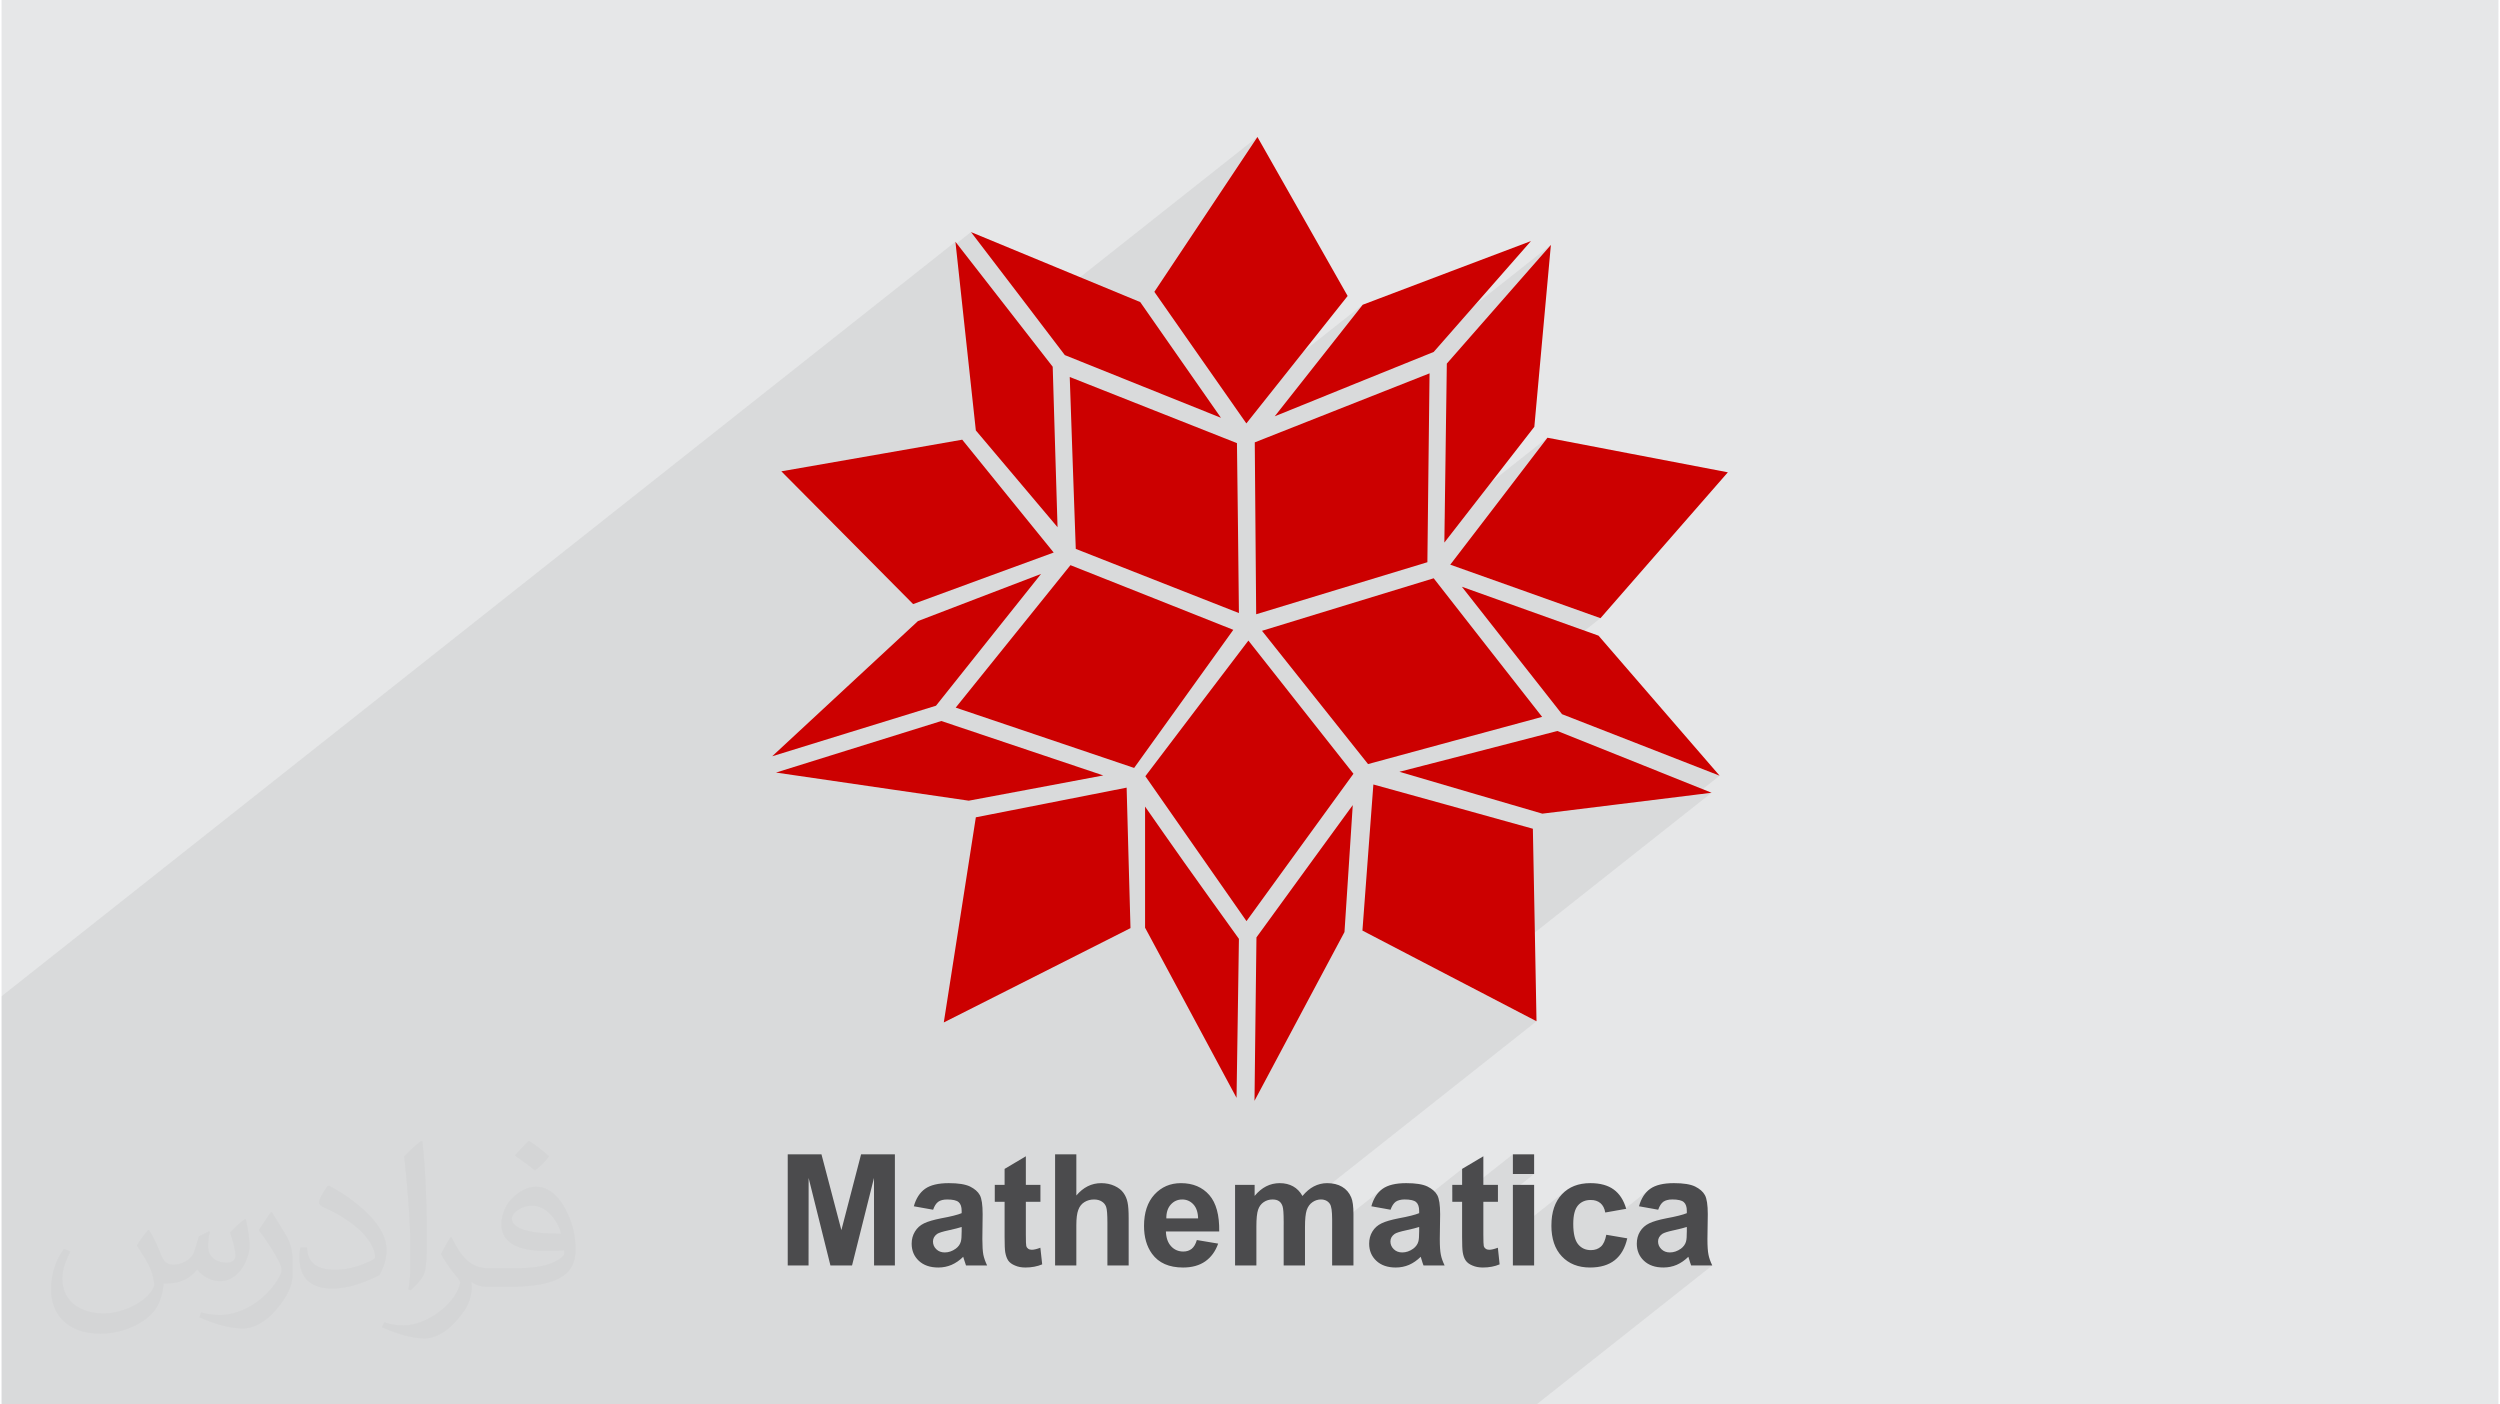
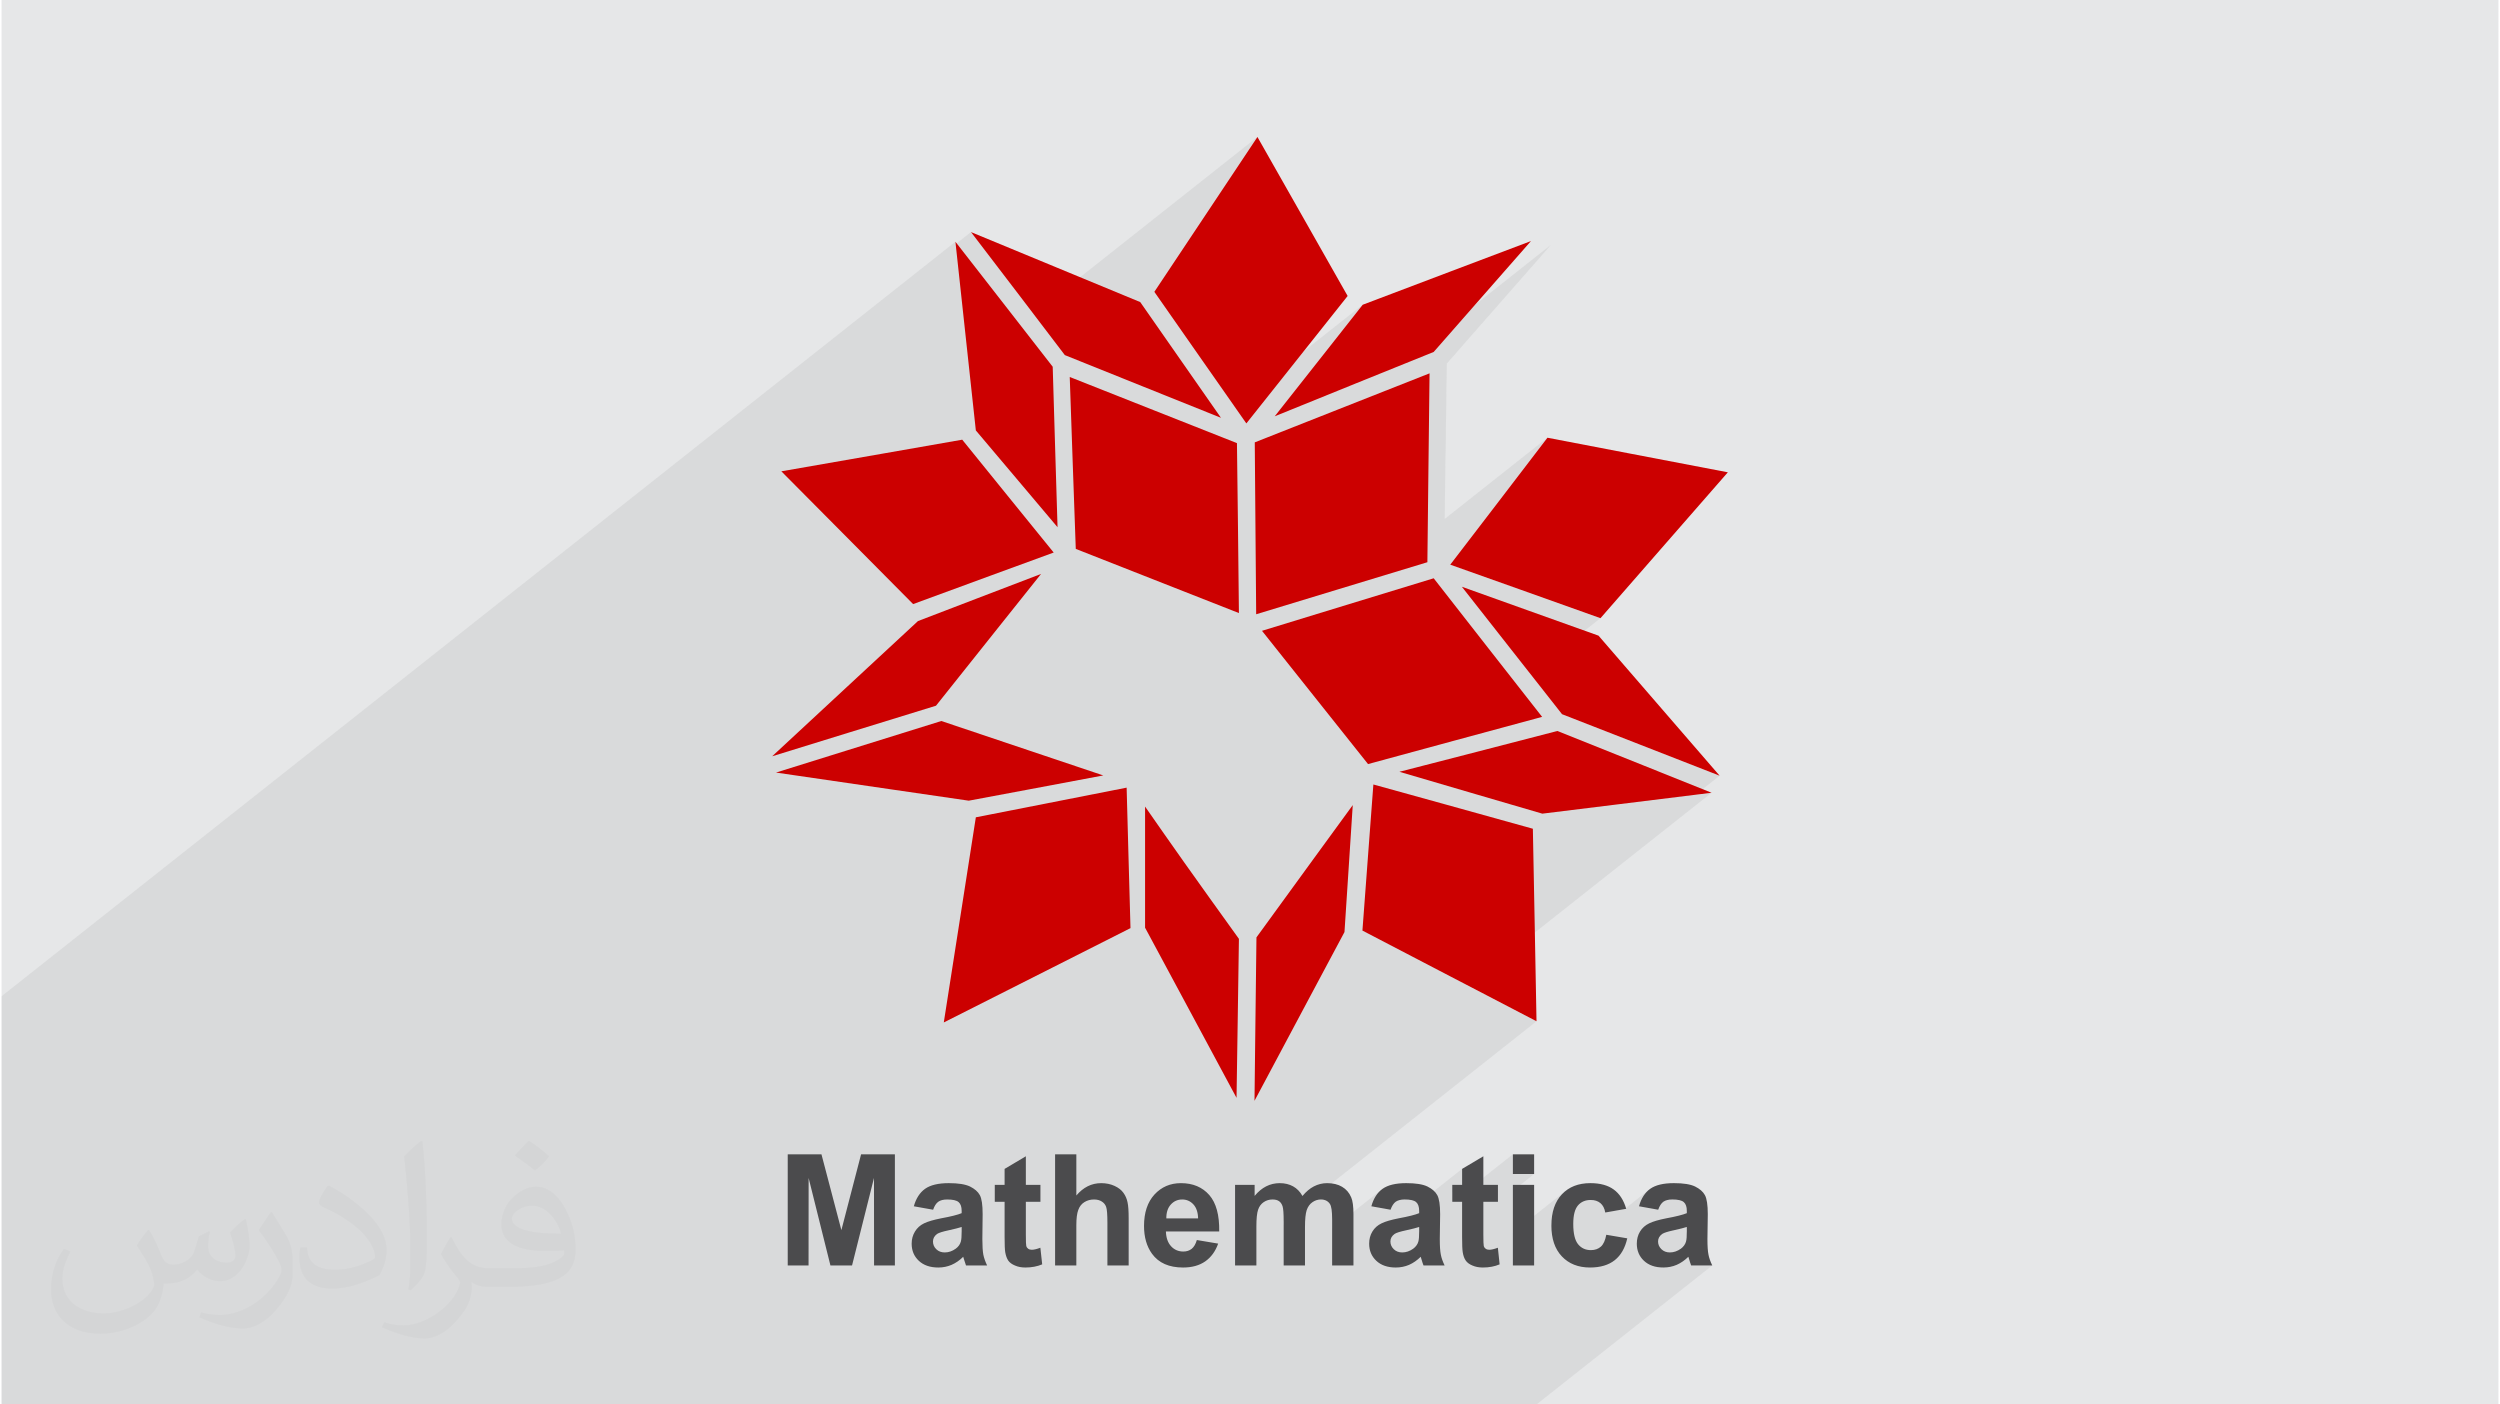
<svg xmlns="http://www.w3.org/2000/svg" xml:space="preserve" width="356px" height="200px" version="1.0" shape-rendering="geometricPrecision" text-rendering="geometricPrecision" image-rendering="optimizeQuality" fill-rule="evenodd" clip-rule="evenodd" viewBox="0 0 35600 20025">
  <g id="Layer_x0020_1">
    <g id="_1864394987728">
      <path fill="#E6E7E8" d="M0 0l35600 0 0 20025 -35600 0 0 -20025z" />
      <path fill="#373435" fill-opacity="0.031" d="M2102 17538c67,103 111,202 155,311 31,64 48,183 198,183 44,0 107,-14 163,-45 63,-33 111,-82 135,-159l61 -201 145 -72 10 10c-19,76 -24,148 -24,206 0,169 145,233 262,233 68,0 128,-33 128,-95 0,-81 -34,-216 -78,-338 68,-68 136,-136 214,-191l12 6c34,144 53,286 53,381 0,92 -41,195 -75,263 -70,132 -194,237 -344,237 -114,0 -240,-57 -327,-163l-5 0c-83,101 -209,194 -412,194l-63 0c-10,134 -39,229 -82,313 -122,237 -480,404 -817,404 -470,0 -705,-272 -705,-632 0,-223 72,-431 184,-577l92 37c-70,134 -116,261 -116,385 0,338 274,499 591,499 293,0 657,-188 722,-404 -24,-237 -114,-348 -250,-565 42,-72 95,-144 160,-220l13 0zm5414 -1273c99,62 196,136 290,221 -53,74 -118,142 -201,201 -94,-76 -189,-142 -286,-212 66,-74 131,-146 197,-210zm51 925c-160,0 -291,105 -291,183 0,167 320,219 702,217 -48,-196 -215,-400 -411,-400zm-359 894c208,0 390,-6 528,-41 155,-39 286,-118 286,-171 0,-15 0,-31 -5,-46 -87,9 -186,9 -274,9 -281,0 -496,-64 -581,-223 -22,-43 -36,-93 -36,-148 0,-153 65,-303 181,-406 97,-84 204,-138 313,-138 196,0 354,159 463,408 60,136 101,292 101,490 0,132 -36,243 -118,326 -153,148 -434,204 -865,204l-197 0 0 0 -51 0c-106,0 -184,-19 -244,-66l-10 0c2,24 5,49 5,72 0,97 -32,220 -97,319 -192,286 -400,410 -579,410 -182,0 -405,-70 -606,-161l36 -70c66,27 155,45 279,45 325,0 751,-313 804,-617 -12,-25 -33,-58 -65,-93 -94,-113 -155,-208 -211,-307 49,-95 92,-171 134,-239l16 -2c139,282 265,445 546,445l43 0 0 0 204 0zm-1406 299c24,-130 26,-276 26,-412l0 -202c0,-377 -48,-925 -87,-1281 68,-75 163,-161 238,-219l21 6c51,449 64,971 64,1450 0,126 -5,250 -17,340 -8,114 -73,200 -214,332l-31 -14zm-1447 -596c7,177 94,317 397,317 189,0 349,-49 526,-133 31,-15 48,-33 48,-50 0,-111 -84,-257 -228,-391 -138,-126 -322,-237 -494,-311 -58,-25 -77,-52 -77,-76 0,-52 68,-159 123,-235l20 -2c196,103 416,255 579,426 148,157 240,315 240,488 0,128 -39,250 -102,361 -216,109 -446,191 -674,191 -276,0 -465,-129 -465,-434 0,-33 0,-85 12,-151l95 0zm-500 -502l172 278c63,103 121,214 121,391l0 227c0,183 -117,379 -306,572 -147,132 -278,188 -399,188 -180,0 -386,-56 -623,-159l26 -70c76,21 163,37 270,37 341,-2 690,-251 850,-556 19,-35 27,-68 27,-91 0,-35 -20,-74 -34,-109 -87,-165 -184,-315 -291,-453 56,-88 111,-173 172,-257l15 2z" />
      <path fill="#373435" fill-opacity="0.078" d="M24496 11060l-343 271 45 -6 91 -11 92 -11 -3475 2748 78 41 86 44 86 46 88 45 89 46 89 47 91 47 91 48 93 48 94 49 94 49 -3605 2852 0 1 0 50 396 -313 14 -10 14 -9 14 -8 15 -7 15 -5 15 -5 16 -3 15 -1 16 -1 21 1 20 3 18 5 17 7 16 9 14 12 13 13 11 15 7 14 7 18 5 22 5 26 3 29 2 33 2 37 0 41 0 132 719 -569 -27 22 -26 24 -23 27 -21 30 -19 32 -17 36 -15 38 -12 40 217 39 131 -104 12 -7 13 -7 14 -5 15 -5 17 -4 17 -2 19 -2 20 0 29 1 26 1 24 3 22 4 19 6 17 6 15 8 12 9 10 10 9 12 2 5 634 -501 0 228 -140 110 0 131 7 0 857 -677 0 281 303 0 -303 240 0 596 738 -584 -39 37 -36 42 -30 45 -26 50 -21 53 -16 58 -12 61 -7 65 -2 70 0 10 416 -329 20 -14 22 -11 24 -8 25 -6 26 -4 28 -1 20 0 20 2 19 4 18 5 17 6 16 8 14 9 14 11 13 12 12 13 10 15 9 16 8 17 7 19 6 20 4 22 276 -49 365 -289 -27 22 -26 24 -23 27 -21 30 -19 32 -17 36 -14 38 -13 40 217 39 131 -104 12 -7 13 -7 14 -5 16 -5 16 -4 17 -2 19 -2 20 0 29 1 26 1 24 3 22 4 19 6 17 6 15 8 12 9 10 10 9 12 7 13 6 15 5 17 3 18 2 20 1 21 0 31 -695 550 5 15 340 -269 11 -6 14 -7 16 -6 19 -7 22 -6 25 -7 28 -7 30 -6 31 -7 28 -7 26 -6 25 -6 22 -5 20 -6 17 -5 16 -5 0 60 0 27 -1 24 -1 21 -1 20 -2 17 -2 16 -2 13 -3 11 -5 14 -6 14 -7 14 -9 12 -9 13 -11 11 -12 12 -13 10 -332 263 40 4 43 2 25 -1 25 -1 24 -3 24 -5 23 -5 23 -7 23 -7 22 -9 22 -11 22 -11 19 -11 103 -82 1 3 1 2 1 4 1 4 2 5 1 5 2 6 2 7 4 14 4 13 4 13 4 11 3 11 4 9 3 9 3 8 301 0 -2506 1982 -301 0 -190 0 -6 0 -253 0 -307 0 -225 0 -24 0 -180 0 -186 0 -103 0 -70 0 -82 0 -138 0 -46 0 -138 0 -17 0 -214 0 -60 0 -303 0 -160 0 -49 0 -383 0 -381 0 -301 0 -72 0 -15 0 -92 0 -12 0 -5 0 -99 0 -80 0 -74 0 -149 0 -133 0 -7 0 -18 0 -147 0 -78 0 -18 0 -6 0 -38 0 -149 0 -110 0 -69 0 -103 0 -70 0 -146 0 -121 0 -154 0 -28 0 -390 0 -303 0 -39 0 -65 0 -189 0 -22 0 -184 0 -236 0 -105 0 -80 0 -56 0 -22 0 -7 0 -371 0 -77 0 -64 0 -82 0 -129 0 -93 0 -99 0 -101 0 -243 0 -175 0 -128 0 -126 0 -79 0 -230 0 -291 0 -232 0 -10 0 -10 0 -219 0 -72 0 -87 0 -104 0 -6 0 -98 0 -90 0 -65 0 -149 0 -137 0 -2 0 -19 0 -147 0 -77 0 -25 0 -9 0 -28 0 -149 0 -120 0 -59 0 -68 0 -36 0 -70 0 -80 0 -50 0 -99 0 -37 0 -123 0 -32 0 -243 0 -37 0 -169 0 -128 0 -80 0 -97 0 -65 0 -78 0 -28 0 -416 0 -194 0 -36 0 -199 0 -87 0 -724 0 -151 0 -466 0 -555 0 -10 0 -370 0 -112 0 -53 0 -308 0 -58 0 -246 0 -344 0 -19 0 -363 0 -268 0 -69 0 -401 0 -1062 0 -398 0 -257 0 -146 0 -316 0 -202 0 -184 0 -230 0 -47 0 -64 0 0 -84 0 -192 0 -6 0 -34 0 -13 0 -223 0 -46 0 -236 0 -298 0 -1472 0 -259 0 -36 0 -71 0 -938 0 -603 0 -1272 0 -37 13600 -10758 4 34 218 -172 88 116 88 115 88 114 86 114 87 113 86 112 85 112 85 111 82 108 82 107 35 47 3192 -2525 -99 149 -99 148 -97 146 -97 146 -96 144 -95 143 -94 141 -94 141 -90 135 -89 134 -88 133 -88 131 -87 131 -87 130 -85 129 -85 127 88 127 88 125 87 125 86 123 86 122 85 122 84 120 83 119 81 115 79 114 79 112 79 112 77 112 59 83 1830 -1447 -85 107 -83 106 -83 106 -83 104 -81 104 -82 102 -80 102 -80 102 -76 97 -77 97 -75 95 -75 96 -75 94 -74 94 -73 93 -73 92 148 -60 147 -59 147 -60 145 -59 146 -59 144 -58 144 -59 143 -58 140 -56 140 -57 138 -56 138 -56 19 -8 2199 -1739 -87 99 -86 99 -88 100 -88 100 -89 102 -90 102 -90 103 -91 103 -94 108 -95 108 -96 109 -96 110 -98 111 -98 112 -98 113 -100 113 -1 91 -1 90 -2 89 -1 89 -1 89 -1 87 -1 87 -1 87 -2 86 -1 85 -1 84 -1 84 -1 84 -1 83 -2 82 -1 81 -2 154 -2 151 -2 150 -2 147 -2 146 -1 90 1465 -1159 -91 120 -91 118 -90 118 -90 117 -89 117 -89 116 -88 115 -88 115 -86 111 -85 111 -84 110 -84 109 -83 110 -84 108 -82 108 -82 107 118 42 119 42 121 44 123 43 124 44 125 45 128 45 129 46 137 49 140 50 141 50 144 51 145 52 147 53 150 53 151 54 -1002 792 73 92 94 120 95 120 96 122 96 123 135 52 134 53 136 53 136 53 137 54 137 53 139 54 138 54 142 56 143 55 143 56 144 57 145 56 145 57 146 57 147 57z" />
      <g>
        <g>
          <path fill="#CC0000" d="M16436 4161c226,-339 459,-689 699,-1050 248,-373 505,-759 771,-1158 234,412 459,810 677,1193 210,371 413,729 609,1074 -259,326 -510,642 -754,949 -237,297 -467,587 -690,868 -202,-288 -410,-586 -625,-893 -221,-316 -450,-644 -687,-983z" />
          <path fill="#CC0000" d="M13822 3309c410,169 817,338 1221,505 400,165 797,330 1192,493 203,291 401,575 595,853 189,272 375,537 556,797 -364,-146 -732,-294 -1101,-442 -372,-150 -747,-301 -1125,-452 -210,-276 -425,-558 -645,-847 -226,-295 -457,-598 -693,-907z" />
          <path fill="#CC0000" d="M13600 3447c243,313 481,619 715,918 228,294 452,582 672,864 13,436 26,848 37,1237 12,369 22,719 32,1051 -186,-220 -375,-444 -567,-672 -196,-232 -395,-468 -598,-708 -41,-387 -86,-797 -133,-1229 -49,-458 -102,-944 -158,-1461z" />
          <path fill="#CC0000" d="M11118 6720c511,-90 986,-172 1426,-249 410,-72 794,-139 1153,-202 237,292 465,574 685,846 213,262 419,517 619,763 -285,104 -587,215 -907,332 -342,126 -707,259 -1097,403 -282,-284 -575,-580 -881,-888 -318,-321 -651,-655 -998,-1005z" />
          <path fill="#CC0000" d="M13066 8855c270,-103 548,-210 835,-320 296,-113 603,-231 920,-352 -175,219 -372,466 -596,747 -257,322 -554,695 -902,1132 -439,135 -856,263 -1252,386 -379,117 -740,228 -1084,335 466,-432 872,-809 1229,-1140 316,-292 598,-553 850,-788z" />
          <path fill="#CC0000" d="M13399 10280c581,195 1056,355 1449,487 331,112 615,207 860,289 -369,70 -716,135 -1042,196 -309,58 -600,113 -876,164 -321,-46 -681,-99 -1091,-159 -471,-69 -1017,-149 -1657,-242 310,-97 648,-202 1016,-317 404,-126 849,-265 1341,-418z" />
          <path fill="#CC0000" d="M13891 11653c450,-89 857,-169 1226,-241 335,-66 642,-127 924,-182 8,291 16,598 25,920 10,341 20,702 30,1083 -332,168 -698,353 -1106,559 -457,231 -972,491 -1556,786 91,-584 176,-1124 254,-1624 73,-464 140,-897 203,-1301z" />
          <path fill="#CC0000" d="M16304 13227c0,-283 0,-568 0,-855 0,-289 0,-579 0,-872 170,244 356,511 563,803 229,323 487,682 775,1083 -6,386 -11,769 -17,1149 -6,376 -12,749 -17,1118 -276,-513 -524,-974 -747,-1390 -203,-377 -388,-721 -557,-1036z" />
          <path fill="#CC0000" d="M17892 13365c305,-420 573,-787 808,-1111 209,-287 396,-544 565,-775 -21,321 -42,634 -61,939 -20,297 -39,588 -57,871 -162,303 -340,637 -537,1006 -220,413 -467,877 -746,1400 4,-356 9,-723 13,-1104 5,-394 10,-802 15,-1226z" />
          <path fill="#CC0000" d="M19559 11185c312,86 648,179 1008,279 389,108 810,225 1266,352 8,419 16,853 25,1301 9,464 18,946 27,1444 -507,-264 -971,-506 -1396,-727 -390,-204 -751,-392 -1086,-566 28,-371 55,-733 81,-1084 26,-342 51,-675 75,-999z" />
          <path fill="#CC0000" d="M19930 11004c289,-74 606,-156 955,-246 387,-100 817,-212 1298,-336 436,175 840,337 1216,487 349,140 676,271 982,394 -495,61 -946,117 -1359,168 -380,46 -730,90 -1054,130 -296,-87 -608,-178 -937,-274 -346,-102 -713,-209 -1101,-323z" />
          <path fill="#CC0000" d="M20821 8366c311,112 628,225 950,340 327,117 660,236 998,357 264,305 536,620 818,946 292,338 595,688 909,1051 -393,-153 -777,-303 -1155,-451 -370,-144 -735,-287 -1092,-426 -258,-329 -508,-647 -750,-954 -233,-296 -459,-584 -678,-863z" />
          <path fill="#CC0000" d="M22041 6241c372,72 764,147 1178,226 437,84 902,172 1394,267 -323,370 -637,730 -944,1081 -298,341 -589,674 -872,999 -406,-145 -791,-282 -1155,-412 -346,-123 -675,-240 -987,-351 218,-285 441,-577 670,-874 233,-305 472,-617 716,-936z" />
          <path fill="#CC0000" d="M21806 3437c-381,144 -769,291 -1164,440 -403,153 -815,309 -1235,468 -226,287 -445,564 -657,833 -205,260 -405,513 -598,758 395,-160 783,-317 1164,-472 374,-151 742,-300 1103,-446 215,-245 436,-497 663,-756 234,-267 475,-542 724,-825z" />
-           <path fill="#CC0000" d="M22090 3492c-230,262 -466,531 -709,808 -250,286 -509,580 -775,884 -6,486 -13,945 -19,1378 -5,412 -10,803 -16,1174 228,-294 450,-579 666,-857 211,-271 417,-536 617,-794 35,-381 71,-781 109,-1200 40,-441 82,-904 127,-1393z" />
          <path fill="#CC0000" d="M15230 5375c397,157 795,314 1193,472 397,157 794,314 1191,471 5,412 10,822 15,1227 4,402 9,801 13,1196 -387,-153 -775,-305 -1162,-457 -388,-153 -776,-306 -1164,-458 -14,-400 -28,-803 -43,-1210 -14,-410 -29,-824 -43,-1241z" />
-           <path fill="#CC0000" d="M15240 8058c404,161 802,319 1192,473 384,153 760,302 1130,449 -225,314 -454,633 -688,958 -237,331 -479,668 -726,1011 -404,-137 -816,-276 -1236,-418 -428,-144 -864,-292 -1308,-442 286,-354 566,-703 841,-1044 270,-335 535,-664 795,-987z" />
-           <path fill="#CC0000" d="M16308 11067c249,-328 497,-655 742,-978 244,-321 487,-640 727,-956 238,301 480,609 727,922 252,319 509,645 771,977 -249,343 -501,690 -754,1038 -255,352 -512,706 -771,1063 -253,-362 -501,-717 -743,-1064 -238,-340 -471,-675 -699,-1002z" />
          <path fill="#CC0000" d="M17971 8994c396,-121 796,-244 1201,-368 410,-125 826,-252 1247,-381 259,332 518,663 776,993 258,328 514,656 770,983 -427,116 -848,230 -1264,342 -411,112 -817,222 -1218,331 -250,-315 -501,-630 -753,-946 -252,-317 -505,-635 -759,-954z" />
          <path fill="#CC0000" d="M17868 6307c385,-152 782,-309 1190,-470 421,-166 855,-338 1302,-514 -5,457 -11,912 -16,1362 -5,447 -10,891 -15,1331 -437,133 -862,262 -1274,387 -400,122 -789,240 -1167,355 -3,-401 -7,-806 -10,-1212 -3,-410 -7,-823 -10,-1239z" />
        </g>
        <path fill="#4B4B4D" fill-rule="nonzero" d="M11209 18043l0 -1585 481 0 284 1081 281 -1081 482 0 0 1585 -297 0 -1 -1248 -313 1248 -308 0 -311 -1248 -1 1248 -297 0zm2073 -795l-275 -49c31,-112 85,-195 160,-249 76,-54 189,-81 338,-81 135,0 236,16 303,48 66,33 113,73 140,123 27,49 40,139 40,272l-4 354c0,101 5,175 14,223 10,48 28,100 54,154l-301 0c-8,-20 -17,-49 -29,-88 -5,-18 -8,-30 -11,-36 -51,51 -107,89 -166,115 -59,25 -121,38 -188,38 -118,0 -211,-32 -279,-96 -68,-64 -102,-145 -102,-244 0,-64 16,-122 47,-173 31,-51 74,-90 130,-117 56,-27 136,-50 241,-71 142,-26 241,-51 295,-74l0 -31c0,-59 -14,-101 -43,-126 -29,-26 -84,-38 -164,-38 -54,0 -96,11 -126,32 -31,22 -55,60 -74,114zm407 246c-39,13 -100,28 -185,47 -84,18 -139,35 -165,52 -39,29 -59,64 -59,107 0,43 15,80 47,111 32,31 72,46 121,46 55,0 107,-18 157,-54 37,-27 61,-61 72,-100 8,-26 12,-76 12,-149l0 -60zm1123 -600l0 241 -208 0 0 466c0,94 2,149 6,165 4,15 13,28 27,38 14,10 31,15 52,15 28,0 69,-9 122,-29l26 237c-71,30 -151,45 -240,45 -54,0 -104,-9 -147,-28 -44,-18 -77,-42 -97,-71 -20,-30 -34,-69 -43,-119 -6,-36 -9,-108 -9,-216l0 -503 -140 0 0 -241 140 0 0 -228 303 -180 0 408 208 0zm512 -436l0 587c99,-117 217,-176 354,-176 70,0 133,13 190,39 57,26 99,59 128,100 29,40 48,85 58,134 11,49 16,125 16,228l0 673 -303 0 0 -606c0,-120 -6,-197 -18,-229 -11,-33 -32,-58 -62,-77 -29,-19 -66,-29 -111,-29 -50,0 -96,12 -136,37 -40,24 -70,61 -88,111 -19,49 -28,122 -28,218l0 575 -303 0 0 -1585 303 0zm1718 1222l304 51c-39,111 -101,195 -185,254 -84,58 -189,87 -315,87 -200,0 -348,-65 -443,-196 -76,-105 -114,-237 -114,-397 0,-190 50,-340 149,-448 100,-108 225,-162 377,-162 171,0 306,57 405,170 98,113 145,286 141,519l-760 0c3,90 27,160 74,211 46,50 105,75 174,75 48,0 87,-13 120,-39 32,-26 56,-67 73,-125zm18 -308c-2,-88 -25,-155 -68,-201 -43,-46 -96,-69 -158,-69 -66,0 -120,24 -164,73 -43,48 -64,114 -63,197l453 0zm527 -478l279 0 0 157c100,-121 219,-182 358,-182 73,0 137,16 191,46 54,30 99,76 133,137 51,-61 105,-107 163,-137 59,-30 121,-46 188,-46 84,0 155,17 214,52 58,34 102,84 130,151 21,48 32,128 32,237l0 734 -304 0 0 -656c0,-114 -10,-187 -31,-220 -28,-43 -72,-65 -130,-65 -42,0 -83,13 -120,39 -38,26 -65,64 -82,114 -16,50 -24,129 -24,237l0 551 -304 0 0 -629c0,-111 -5,-184 -16,-216 -11,-32 -27,-56 -50,-72 -23,-16 -54,-24 -92,-24 -47,0 -89,12 -127,38 -37,25 -64,61 -80,109 -16,47 -24,127 -24,236l0 558 -304 0 0 -1149zm2217 354l-274 -49c31,-112 84,-195 160,-249 76,-54 188,-81 337,-81 136,0 237,16 303,48 66,33 113,73 140,123 27,49 41,139 41,272l-5 354c0,101 5,175 15,223 9,48 28,100 54,154l-301 0c-8,-20 -18,-49 -29,-88 -5,-18 -9,-30 -11,-36 -52,51 -107,89 -166,115 -59,25 -122,38 -189,38 -117,0 -210,-32 -278,-96 -68,-64 -102,-145 -102,-244 0,-64 15,-122 46,-173 31,-51 74,-90 131,-117 55,-27 136,-50 241,-71 142,-26 240,-51 295,-74l0 -31c0,-59 -14,-101 -43,-126 -29,-26 -84,-38 -164,-38 -54,0 -96,11 -127,32 -30,22 -55,60 -74,114zm408 246c-39,13 -100,28 -185,47 -84,18 -140,35 -165,52 -40,29 -60,64 -60,107 0,43 16,80 48,111 32,31 72,46 121,46 54,0 107,-18 157,-54 36,-27 61,-61 72,-100 8,-26 12,-76 12,-149l0 -60zm1123 -600l0 241 -208 0 0 466c0,94 2,149 6,165 4,15 13,28 27,38 14,10 31,15 51,15 29,0 69,-9 123,-29l25 237c-70,30 -150,45 -239,45 -55,0 -104,-9 -148,-28 -44,-18 -76,-42 -96,-71 -21,-30 -35,-69 -43,-119 -6,-36 -9,-108 -9,-216l0 -503 -140 0 0 -241 140 0 0 -228 303 -180 0 408 208 0zm213 -155l0 -281 303 0 0 281 -303 0zm0 1304l0 -1149 303 0 0 1149 -303 0zm1616 -808l-299 53c-10,-59 -33,-104 -69,-134 -36,-30 -82,-45 -138,-45 -76,0 -137,26 -182,78 -45,53 -67,140 -67,263 0,137 23,233 68,289 46,57 107,85 184,85 58,0 105,-17 142,-50 36,-32 62,-89 77,-169l299 51c-31,137 -90,241 -178,311 -88,70 -206,105 -353,105 -168,0 -302,-53 -402,-159 -100,-106 -149,-253 -149,-441 0,-190 50,-338 150,-444 100,-106 235,-159 406,-159 140,0 251,31 333,91 83,60 142,152 178,275zm456 13l-274 -49c31,-112 84,-195 160,-249 76,-54 188,-81 337,-81 136,0 237,16 303,48 66,33 113,73 140,123 27,49 41,139 41,272l-5 354c0,101 5,175 15,223 9,48 28,100 54,154l-301 0c-8,-20 -18,-49 -29,-88 -5,-18 -9,-30 -11,-36 -52,51 -107,89 -166,115 -59,25 -122,38 -189,38 -117,0 -210,-32 -278,-96 -68,-64 -102,-145 -102,-244 0,-64 15,-122 46,-173 31,-51 75,-90 131,-117 55,-27 136,-50 241,-71 142,-26 240,-51 295,-74l0 -31c0,-59 -14,-101 -43,-126 -29,-26 -84,-38 -164,-38 -54,0 -96,11 -127,32 -30,22 -55,60 -74,114zm408 246c-39,13 -100,28 -185,47 -84,18 -139,35 -165,52 -40,29 -60,64 -60,107 0,43 16,80 48,111 32,31 72,46 121,46 54,0 107,-18 157,-54 36,-27 61,-61 72,-100 8,-26 12,-76 12,-149l0 -60z" />
      </g>
    </g>
  </g>
</svg>